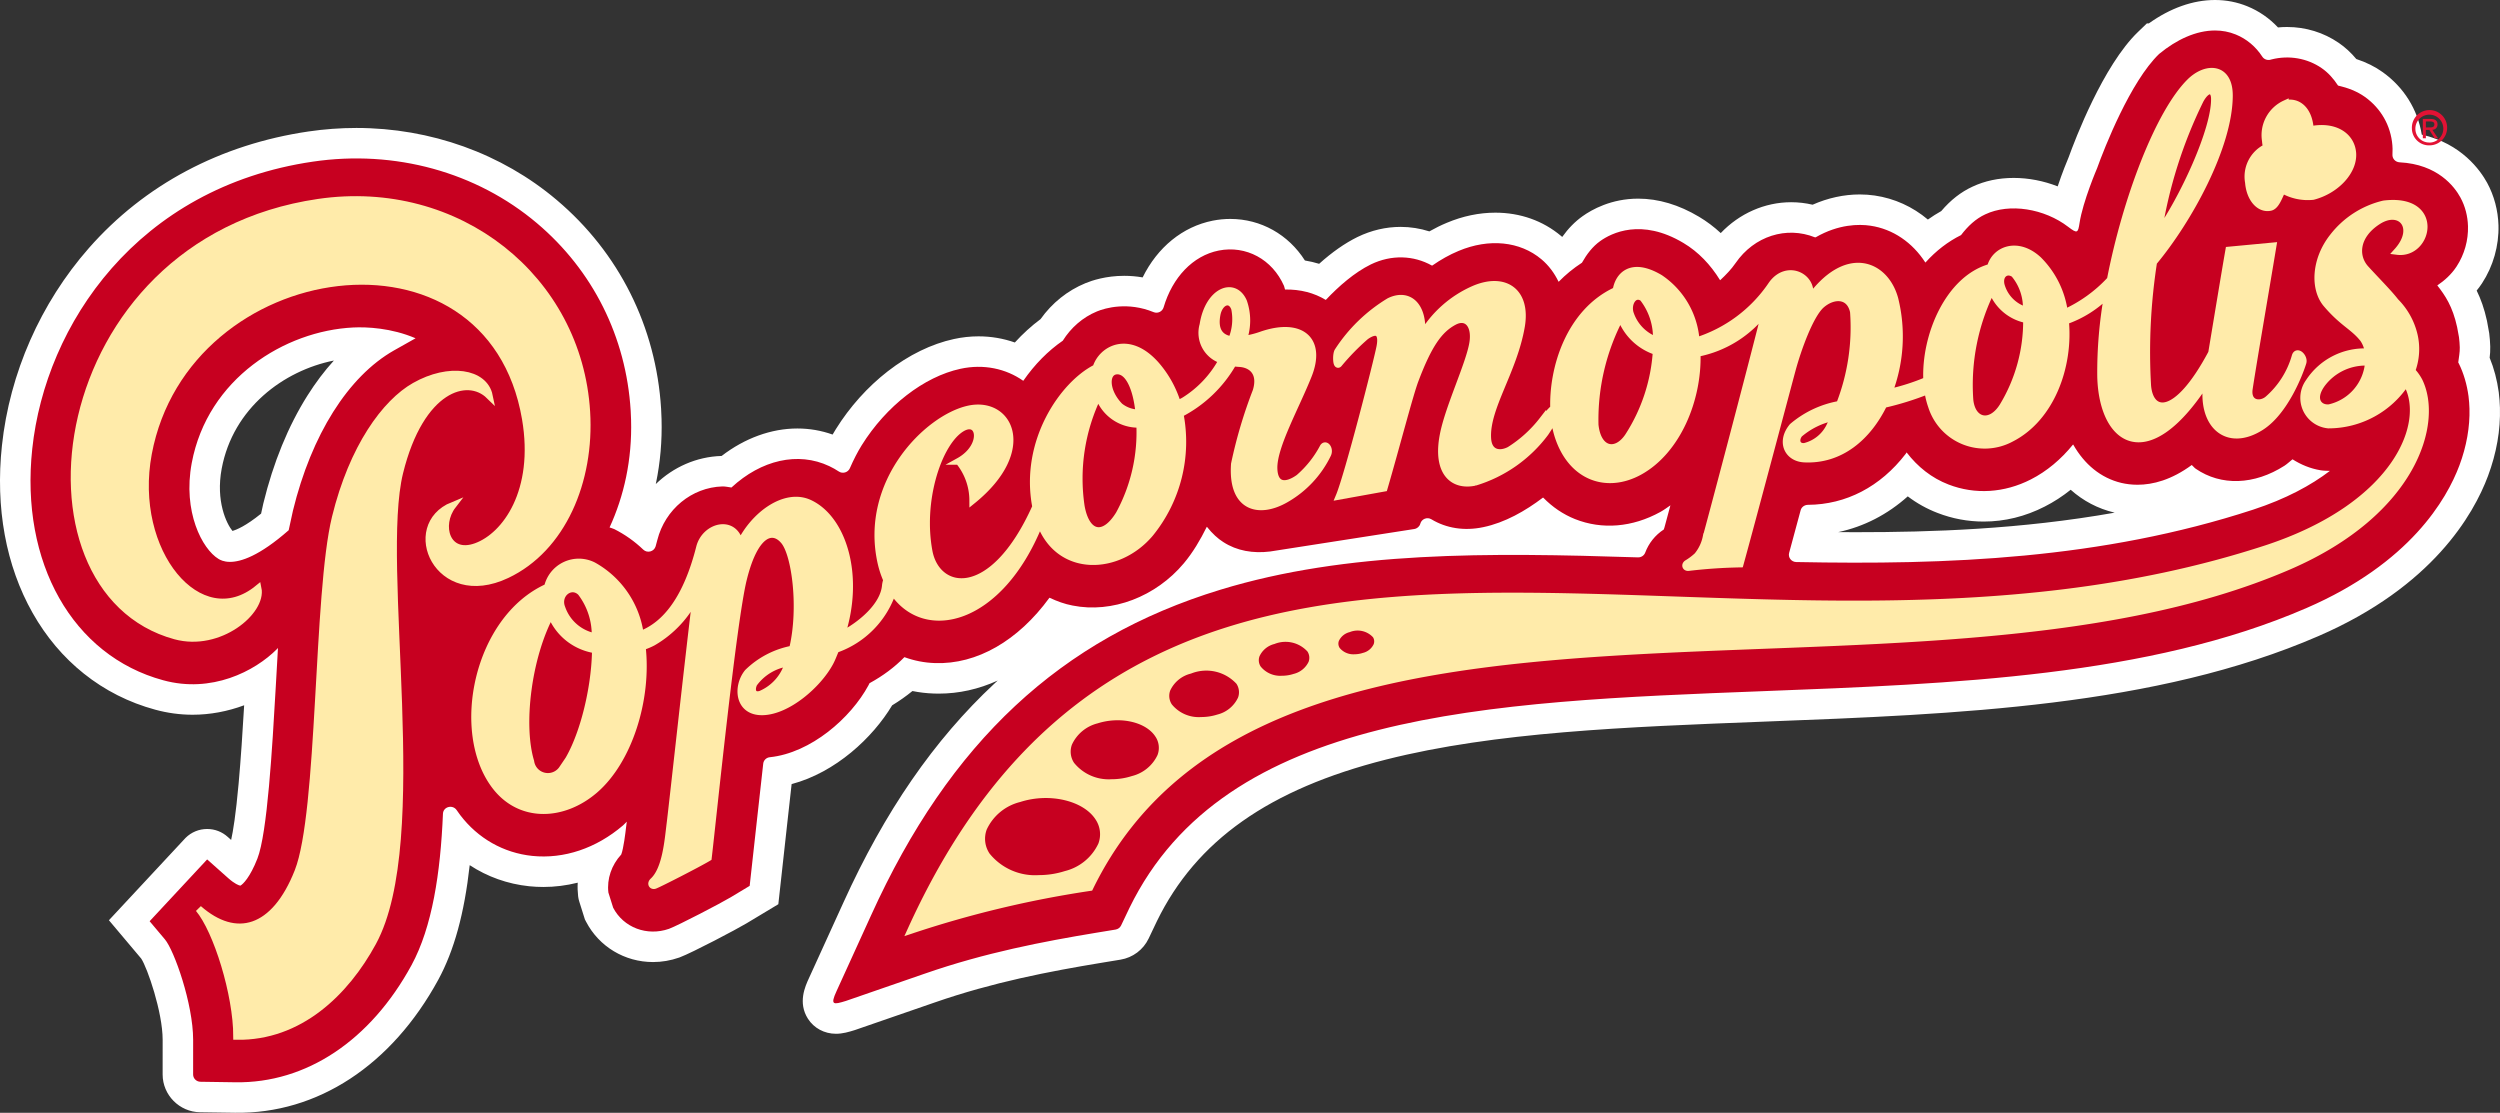
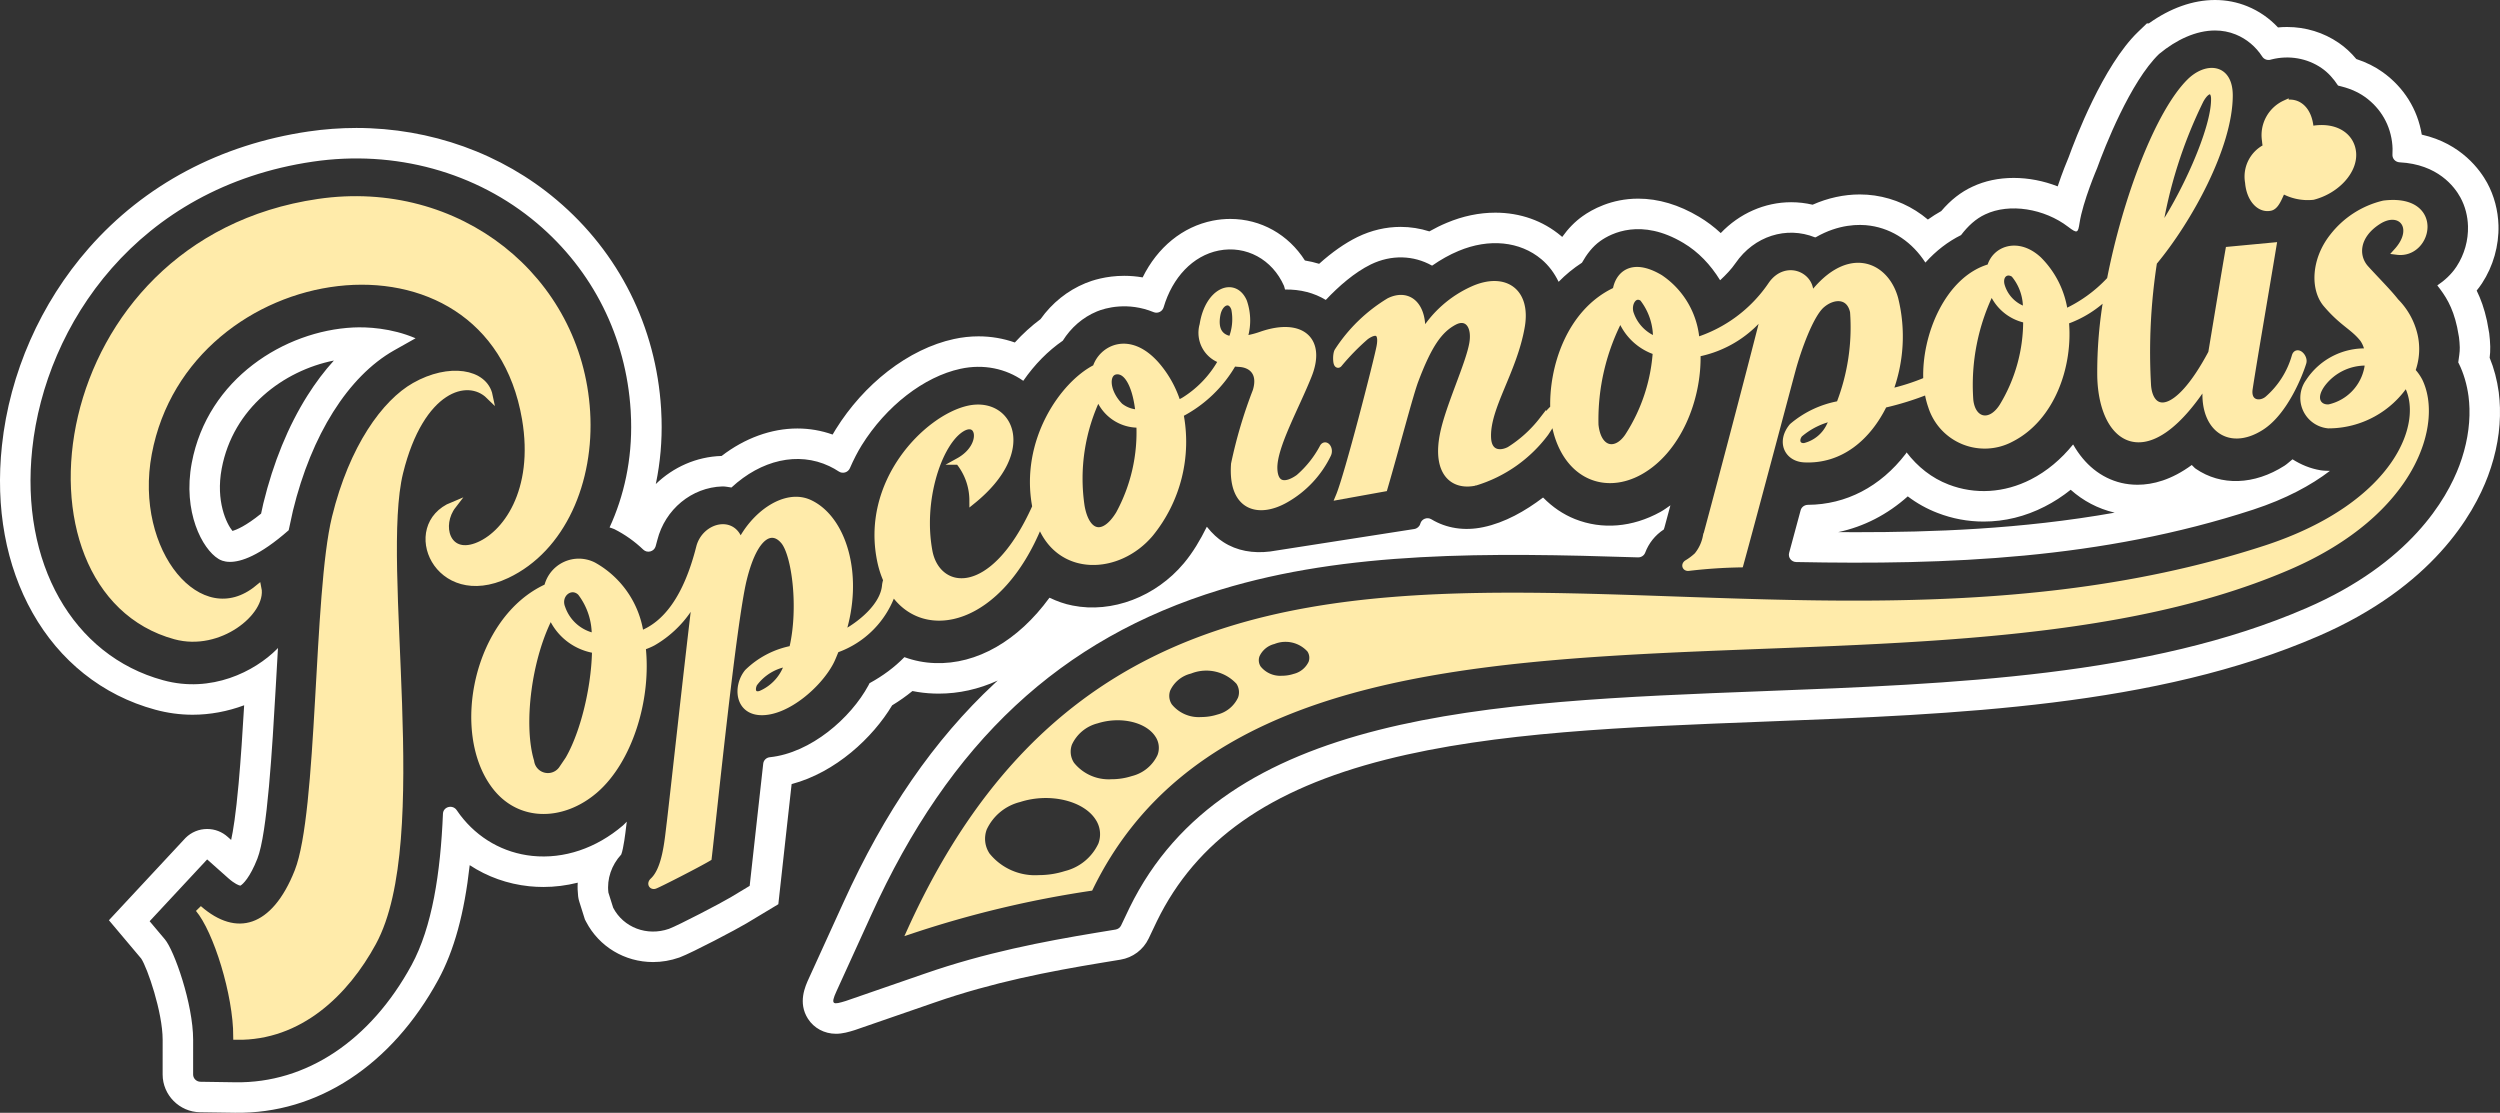
<svg xmlns="http://www.w3.org/2000/svg" width="164.001" height="73" viewBox="0 0 164.001 73">
  <rect x="0" y="0" width="164.001" height="73" fill="#333333" stroke="none" />
  <g id="Popcornopolis_Logo" data-name="Popcornopolis Logo" transform="translate(2.001 2)">
    <g id="Сгруппировать_3" data-name="Сгруппировать 3">
      <g id="Контур_1" data-name="Контур 1" transform="translate(-19.572 -27.761)" fill="#c70020">
-         <path d="M 33.18 97.761 C 33.121 97.761 33.062 97.76 33.003 97.759 L 30.708 97.725 C 29.899 97.714 29.24 97.051 29.24 96.249 L 29.241 93.968 C 29.239 91.754 28.02 88.498 27.625 88.03 L 26.622 86.839 L 26.051 86.161 L 26.654 85.513 L 30.42 81.466 L 30.433 81.452 L 30.446 81.439 C 30.637 81.248 30.892 81.143 31.162 81.143 C 31.415 81.143 31.655 81.236 31.841 81.406 L 33.134 82.555 C 33.247 82.359 33.38 82.09 33.523 81.726 C 34.119 80.215 34.447 74.517 34.664 70.746 L 34.669 70.658 L 34.672 70.596 C 34.673 70.588 34.673 70.58 34.674 70.572 L 34.674 70.572 C 34.677 70.517 34.68 70.462 34.683 70.407 C 33.327 71.202 31.759 71.648 30.21 71.648 C 29.471 71.648 28.731 71.548 28.012 71.35 C 26.421 70.919 24.967 70.183 23.692 69.165 C 22.451 68.174 21.405 66.935 20.583 65.483 C 18.931 62.561 18.277 58.969 18.693 55.095 C 19.603 46.552 25.913 37.141 37.957 35.375 C 38.947 35.229 39.954 35.155 40.949 35.155 C 45.586 35.155 50.022 36.748 53.441 39.639 C 57.321 42.915 59.63 47.533 59.942 52.64 C 59.954 52.842 59.963 53.05 59.97 53.277 C 60.007 54.623 59.891 55.96 59.624 57.251 C 59.439 58.149 59.18 59.027 58.852 59.871 C 59.194 60.074 59.523 60.301 59.836 60.55 C 60.571 58.315 62.613 56.741 64.931 56.672 L 64.935 56.672 L 64.939 56.671 C 64.955 56.671 64.971 56.671 64.987 56.671 C 65.077 56.671 65.163 56.677 65.243 56.685 C 66.652 55.512 68.282 54.87 69.878 54.87 C 70.756 54.87 71.603 55.06 72.396 55.434 C 72.479 55.473 72.561 55.514 72.644 55.557 C 72.84 55.149 73.043 54.776 73.25 54.444 C 74.992 51.646 77.717 49.551 80.361 48.978 C 80.825 48.877 81.296 48.825 81.761 48.825 C 82.702 48.825 83.61 49.033 84.432 49.43 C 85.069 48.642 85.78 47.963 86.557 47.404 C 87.212 46.434 88.107 45.696 89.157 45.263 C 89.525 45.111 90.297 44.855 91.321 44.855 C 91.931 44.855 92.532 44.947 93.115 45.128 C 93.885 43.04 95.43 41.594 97.325 41.217 C 97.641 41.154 97.96 41.123 98.275 41.123 C 100.084 41.123 101.694 42.131 102.556 43.778 C 103.191 43.833 103.789 43.979 104.345 44.214 C 105.27 43.315 106.18 42.641 107.059 42.209 L 107.062 42.207 L 107.066 42.205 C 107.834 41.834 108.638 41.645 109.456 41.645 C 110.136 41.645 110.812 41.781 111.441 42.041 C 111.915 41.746 112.393 41.497 112.868 41.299 C 113.795 40.91 114.738 40.712 115.667 40.712 C 117.06 40.712 118.328 41.159 119.334 42.005 C 119.586 42.218 119.818 42.455 120.027 42.715 C 120.213 42.568 120.404 42.426 120.601 42.292 C 121.002 41.63 121.451 41.127 121.97 40.758 C 122.474 40.397 123.545 39.792 125.036 39.792 C 126.181 39.792 127.352 40.145 128.518 40.842 C 129.262 41.285 129.931 41.865 130.515 42.572 C 130.544 42.534 130.572 42.495 130.599 42.456 C 131.644 40.935 133.315 40.027 135.07 40.027 C 135.581 40.027 136.085 40.102 136.574 40.251 C 137.534 39.77 138.562 39.517 139.571 39.517 C 139.856 39.517 140.137 39.537 140.407 39.577 C 141.779 39.778 143.015 40.444 143.978 41.486 C 144.472 41.058 145.003 40.692 145.566 40.393 C 146.123 39.705 146.72 39.221 147.385 38.915 C 148.053 38.599 148.844 38.433 149.672 38.433 C 150.885 38.433 152.126 38.778 153.18 39.396 C 153.517 38.088 154.116 36.653 154.214 36.422 C 154.578 35.41 156.368 30.646 158.521 28.575 L 158.811 28.296 L 158.866 28.296 C 160.18 27.29 161.56 26.761 162.877 26.761 C 163.484 26.761 164.071 26.875 164.62 27.1 C 165.402 27.418 166.082 27.944 166.604 28.63 C 166.934 28.565 167.27 28.532 167.605 28.532 C 168.625 28.532 169.602 28.832 170.431 29.4 C 170.849 29.687 171.218 30.048 171.554 30.497 C 172.233 30.69 172.805 30.957 173.296 31.308 C 174.594 32.24 175.38 33.625 175.508 35.207 L 175.509 35.214 L 175.51 35.221 L 175.511 35.248 C 175.516 35.31 175.52 35.378 175.523 35.451 C 178.221 35.768 179.442 37.483 179.853 38.237 C 180.235 38.939 180.449 39.747 180.472 40.574 C 180.503 41.705 180.178 42.849 179.558 43.795 L 179.551 43.804 L 179.545 43.814 L 179.543 43.817 C 179.337 44.126 179.098 44.41 178.82 44.675 C 179.176 45.247 179.512 45.975 179.736 47.007 L 179.74 47.022 L 179.743 47.038 C 179.867 47.711 179.868 47.718 179.872 47.752 C 179.905 47.997 179.925 48.256 179.932 48.522 C 179.941 48.831 179.902 49.117 179.865 49.37 C 180.175 50.053 180.388 50.808 180.498 51.62 L 180.498 51.625 L 180.499 51.631 C 180.537 51.934 180.56 52.238 180.568 52.534 C 180.605 53.858 180.355 55.278 179.847 56.64 C 178.955 59.022 176.396 63.479 169.279 66.564 C 158.778 71.124 145.818 71.62 133.285 72.1 C 124.132 72.453 115.487 72.786 108.247 74.62 C 100.272 76.639 95.29 80.176 92.567 85.748 L 92.018 86.902 C 91.809 87.34 91.396 87.649 90.914 87.728 L 89.661 87.934 C 86.199 88.507 82.457 89.224 78.558 90.58 L 73.387 92.368 L 73.37 92.374 L 73.353 92.379 C 72.964 92.499 72.688 92.577 72.41 92.577 C 71.991 92.577 71.628 92.387 71.416 92.055 C 71.035 91.46 71.339 90.799 71.54 90.362 L 73.803 85.395 C 76.46 79.534 79.629 74.934 83.491 71.333 C 85.482 69.476 87.645 67.896 90.014 66.574 C 89.754 66.599 89.492 66.612 89.231 66.612 C 88.729 66.612 88.23 66.564 87.748 66.468 C 87.416 66.405 87.082 66.313 86.741 66.189 C 85.785 67.366 84.715 68.309 83.551 69 C 82.138 69.838 80.658 70.263 79.151 70.263 C 79.055 70.263 78.957 70.261 78.861 70.258 C 78.286 70.239 77.718 70.153 77.164 70.002 C 76.628 70.484 76.024 70.921 75.361 71.305 C 74.693 72.499 73.679 73.653 72.494 74.567 C 71.241 75.534 69.899 76.153 68.587 76.373 L 68.487 77.276 C 68.356 78.453 68.231 79.571 68.204 79.821 L 68.204 79.821 L 68.198 79.876 L 67.744 83.984 L 67.69 84.476 L 67.266 84.731 L 66.017 85.482 C 65.372 85.87 62.541 87.351 61.813 87.627 L 61.801 87.631 L 61.789 87.635 C 61.341 87.792 60.878 87.872 60.411 87.872 C 58.925 87.872 57.583 87.066 56.908 85.769 L 56.868 85.693 L 56.842 85.61 C 56.51 84.567 56.51 84.567 56.496 84.478 L 56.492 84.455 L 56.489 84.431 C 56.393 83.624 56.55 82.808 56.927 82.081 C 55.742 82.647 54.476 82.947 53.216 82.947 C 52.939 82.947 52.66 82.932 52.386 82.904 C 50.525 82.71 48.84 81.876 47.555 80.528 C 47.289 84.518 46.611 87.408 45.446 89.552 C 42.605 94.769 38.134 97.761 33.18 97.761 Z M 96.985 61.958 C 96.67 62.481 96.347 62.939 95.998 63.354 C 95.742 63.66 95.468 63.947 95.178 64.214 C 95.879 63.957 96.596 63.716 97.329 63.492 C 97.992 63.29 98.666 63.101 99.354 62.927 C 98.592 62.82 97.894 62.562 97.271 62.157 C 97.175 62.096 97.08 62.03 96.985 61.958 Z M 136.08 61.643 C 137.258 61.663 138.353 61.673 139.409 61.673 C 146.446 61.673 155.707 61.286 164.982 58.272 C 164.732 58.303 164.483 58.319 164.236 58.319 C 163.189 58.319 162.182 58.037 161.304 57.502 C 160.158 58.205 158.98 58.561 157.794 58.561 C 157.356 58.561 156.921 58.511 156.5 58.412 C 155.313 58.129 154.281 57.48 153.462 56.511 C 152.786 57.164 152.046 57.696 151.252 58.102 C 150.116 58.682 148.921 58.976 147.699 58.976 C 146.787 58.976 145.891 58.809 145.037 58.479 C 144.163 58.144 143.372 57.638 142.675 56.971 C 141.004 58.744 138.874 59.757 136.558 59.868 C 136.452 60.261 136.343 60.666 136.236 61.062 C 136.183 61.259 136.131 61.454 136.08 61.643 Z M 41.166 48.234 C 41.038 48.234 40.911 48.237 40.79 48.242 C 36.707 48.441 32.078 51.279 31.131 56.319 C 30.606 59.117 31.731 61.15 32.421 61.57 C 32.446 61.585 32.505 61.621 32.661 61.621 C 32.979 61.621 33.884 61.459 35.603 60.005 L 35.702 59.549 L 35.811 59.047 L 35.814 59.034 L 35.817 59.021 C 37.007 54.146 39.329 50.293 42.249 48.301 C 41.811 48.247 41.436 48.234 41.166 48.234 Z M 116.83 61.163 C 119.508 61.163 122.192 61.234 124.71 61.314 C 124.753 61.223 124.8 61.135 124.85 61.048 C 124.289 61.179 123.722 61.245 123.15 61.245 C 122.246 61.245 121.361 61.075 120.52 60.741 C 119.877 60.484 119.276 60.129 118.725 59.682 C 117.696 60.381 116.681 60.879 115.693 61.168 C 116.067 61.165 116.446 61.163 116.83 61.163 Z M 111.419 60.933 C 111.291 61.087 111.133 61.214 110.954 61.306 C 111.381 61.284 111.814 61.264 112.255 61.247 C 111.967 61.165 111.688 61.06 111.419 60.933 Z" stroke="none" />
        <path d="M 162.877 27.761 C 161.642 27.761 160.357 28.353 159.215 29.296 L 159.214 29.296 C 157.331 31.106 155.624 35.452 155.145 36.787 C 155.145 36.787 154.206 38.976 153.99 40.391 C 153.89 41.052 153.843 41.1 153.243 40.64 C 151.677 39.442 149.392 39.071 147.808 39.821 C 147.176 40.11 146.658 40.604 146.218 41.181 L 146.217 41.183 C 145.358 41.609 144.575 42.211 143.888 42.976 C 143.882 42.982 143.874 42.981 143.869 42.974 C 143.03 41.676 141.761 40.785 140.262 40.566 C 139.517 40.457 138.187 40.462 136.693 41.321 C 136.671 41.333 136.645 41.336 136.622 41.326 C 134.77 40.588 132.65 41.237 131.423 43.022 C 131.145 43.427 130.79 43.793 130.423 44.136 C 130.417 44.142 130.408 44.141 130.403 44.133 C 129.782 43.126 128.99 42.287 128.005 41.7 C 125.236 40.046 123.268 41.06 122.55 41.572 C 122.048 41.929 121.664 42.434 121.348 42.995 C 120.783 43.362 120.277 43.778 119.827 44.239 C 119.822 44.244 119.813 44.243 119.81 44.236 C 119.536 43.671 119.167 43.172 118.691 42.771 C 117.283 41.587 115.251 41.383 113.252 42.223 C 112.653 42.472 112.083 42.796 111.536 43.176 C 111.524 43.184 111.51 43.184 111.498 43.178 C 110.302 42.511 108.853 42.452 107.501 43.106 C 106.423 43.636 105.396 44.535 104.547 45.433 L 104.54 45.435 C 103.787 44.977 102.882 44.736 101.869 44.754 C 101.839 44.676 101.835 44.59 101.802 44.515 C 101.035 42.773 99.315 41.844 97.521 42.197 C 95.816 42.537 94.48 43.968 93.904 45.924 C 93.823 46.197 93.519 46.349 93.25 46.238 C 91.55 45.542 90.077 45.965 89.538 46.188 C 88.6 46.574 87.826 47.256 87.29 48.111 C 86.32 48.78 85.442 49.67 84.704 50.735 C 84.701 50.74 84.694 50.741 84.689 50.737 C 83.566 49.949 82.105 49.621 80.573 49.955 C 78.186 50.473 75.703 52.396 74.098 54.974 C 73.829 55.406 73.566 55.919 73.322 56.479 C 73.202 56.753 72.856 56.86 72.602 56.694 C 72.399 56.562 72.19 56.441 71.971 56.339 C 69.915 55.369 67.506 55.939 65.561 57.736 C 65.557 57.74 65.551 57.742 65.546 57.741 C 65.351 57.716 65.16 57.667 64.961 57.671 C 62.949 57.731 61.198 59.177 60.692 61.187 C 60.655 61.333 60.618 61.471 60.58 61.603 C 60.479 61.947 60.034 62.07 59.772 61.819 C 59.208 61.279 58.57 60.824 57.862 60.468 C 57.764 60.42 57.658 60.404 57.559 60.361 C 58.037 59.324 58.404 58.214 58.645 57.049 C 58.892 55.853 59.006 54.6 58.97 53.306 C 58.964 53.105 58.956 52.904 58.944 52.702 C 58.648 47.869 56.464 43.501 52.796 40.403 C 48.825 37.045 43.47 35.574 38.102 36.364 C 26.589 38.052 20.557 47.042 19.687 55.202 C 18.885 62.671 22.337 68.775 28.277 70.386 C 31.431 71.253 34.278 69.817 35.756 68.325 C 35.775 68.305 35.787 68.285 35.806 68.264 C 35.761 69.041 35.716 69.827 35.672 70.627 C 35.672 70.627 35.672 70.627 35.672 70.627 C 35.672 70.627 35.662 70.803 35.662 70.803 C 35.429 74.867 35.109 80.433 34.454 82.092 C 33.969 83.326 33.505 83.772 33.342 83.858 C 33.34 83.86 33.338 83.86 33.335 83.86 C 33.243 83.846 32.968 83.744 32.55 83.374 L 31.17 82.147 C 31.165 82.142 31.157 82.143 31.152 82.148 L 27.387 86.194 L 28.39 87.385 C 28.998 88.107 30.239 91.61 30.241 93.968 L 30.24 96.249 C 30.24 96.509 30.455 96.721 30.722 96.725 L 33.017 96.759 C 37.66 96.827 41.87 94.028 44.567 89.075 C 45.926 86.573 46.466 83.029 46.629 79.143 C 46.648 78.676 47.267 78.518 47.531 78.908 C 47.604 79.017 47.679 79.122 47.757 79.225 C 48.924 80.761 50.603 81.713 52.488 81.909 C 54.567 82.123 56.681 81.413 58.441 79.908 C 58.528 79.834 58.603 79.741 58.688 79.663 C 58.686 79.681 58.645 80.004 58.645 80.004 C 58.601 80.385 58.476 81.432 58.325 81.816 C 57.687 82.509 57.375 83.419 57.482 84.313 C 57.485 84.332 57.795 85.308 57.795 85.308 C 58.472 86.609 60.015 87.197 61.459 86.692 C 62.098 86.45 64.874 85.003 65.502 84.625 L 66.75 83.874 L 67.204 79.766 C 67.204 79.763 67.439 77.647 67.639 75.855 C 67.663 75.635 67.841 75.459 68.067 75.436 C 70.768 75.155 73.384 72.86 74.54 70.722 C 74.545 70.713 74.574 70.655 74.611 70.58 C 75.491 70.1 76.253 69.532 76.893 68.877 C 76.897 68.872 76.903 68.871 76.91 68.873 C 77.539 69.103 78.206 69.236 78.897 69.259 C 81.662 69.361 84.366 67.781 86.409 64.981 C 86.415 64.974 86.423 64.972 86.43 64.976 C 86.907 65.202 87.407 65.386 87.939 65.486 C 90.517 66.001 93.388 64.913 95.232 62.712 C 95.832 61.996 96.312 61.178 96.734 60.326 C 96.737 60.32 96.746 60.319 96.75 60.325 C 97.095 60.762 97.469 61.099 97.813 61.316 C 98.71 61.901 99.776 62.077 100.89 61.94 L 110.347 60.465 C 110.537 60.435 110.691 60.301 110.742 60.121 L 110.746 60.108 C 110.831 59.803 111.194 59.659 111.47 59.826 C 112.441 60.413 113.628 60.609 114.877 60.342 C 116.29 60.049 117.643 59.275 118.788 58.405 C 118.794 58.401 118.803 58.402 118.808 58.407 C 119.407 59.018 120.102 59.497 120.889 59.812 C 122.67 60.52 124.656 60.356 126.486 59.348 C 126.716 59.222 126.931 59.062 127.151 58.911 C 126.937 59.715 126.792 60.256 126.762 60.356 C 126.756 60.372 126.734 60.442 126.716 60.496 C 126.142 60.87 125.725 61.407 125.498 62.012 C 125.425 62.205 125.234 62.332 125.023 62.325 C 115.217 62.009 105.934 61.907 97.622 64.449 C 87.148 67.648 79.869 74.436 74.713 85.81 L 72.448 90.781 C 72.016 91.718 72.248 91.672 73.06 91.423 L 78.229 89.635 C 82.196 88.255 85.99 87.528 89.498 86.947 L 90.752 86.741 C 90.911 86.715 91.047 86.614 91.115 86.472 L 91.667 85.313 C 97.942 72.462 115.091 71.8 133.246 71.101 C 145.712 70.624 158.554 70.131 168.881 65.647 C 175.662 62.707 178.074 58.522 178.91 56.29 C 179.378 55.037 179.602 53.763 179.569 52.562 C 179.561 52.289 179.54 52.019 179.507 51.755 C 179.401 50.972 179.189 50.252 178.871 49.607 C 178.87 49.604 178.851 49.572 178.833 49.539 C 178.871 49.209 178.942 48.879 178.933 48.55 C 178.926 48.327 178.91 48.102 178.881 47.88 C 178.879 47.866 178.759 47.219 178.759 47.219 C 178.462 45.852 177.964 45.129 177.459 44.485 C 177.94 44.161 178.378 43.764 178.714 43.257 L 178.721 43.247 C 179.244 42.449 179.497 41.515 179.472 40.602 C 179.454 39.942 179.29 39.294 178.975 38.716 C 178.589 38.007 177.484 36.537 174.985 36.409 C 174.709 36.394 174.5 36.167 174.517 35.898 C 174.525 35.77 174.528 35.642 174.524 35.514 C 174.523 35.44 174.517 35.364 174.512 35.288 C 174.407 34.002 173.768 32.878 172.714 32.121 C 172.194 31.749 171.589 31.522 170.949 31.374 L 170.947 31.373 C 170.655 30.926 170.305 30.527 169.865 30.225 C 168.922 29.578 167.73 29.372 166.592 29.657 C 166.573 29.662 166.552 29.668 166.533 29.674 C 166.322 29.736 166.095 29.658 165.977 29.476 C 165.551 28.822 164.957 28.317 164.241 28.025 C 163.8 27.844 163.342 27.761 162.877 27.761 M 32.661 62.621 C 32.244 62.621 32.006 62.488 31.902 62.424 C 30.838 61.778 29.549 59.333 30.149 56.134 C 31.19 50.586 36.267 47.461 40.743 47.244 C 41.632 47.201 43.24 47.271 44.833 47.952 L 43.405 48.756 C 40.412 50.459 38.002 54.286 36.789 59.258 L 36.509 60.544 C 34.57 62.247 33.362 62.621 32.661 62.621 M 157.794 57.561 C 158.8 57.561 160.02 57.244 161.352 56.265 C 161.443 56.34 161.512 56.444 161.611 56.51 C 163.274 57.654 165.452 57.581 167.433 56.313 C 167.612 56.197 167.778 56.036 167.952 55.898 C 167.956 55.894 167.963 55.893 167.969 55.896 C 168.51 56.239 169.121 56.499 169.806 56.612 C 169.999 56.644 170.208 56.643 170.414 56.651 C 169.185 57.591 167.531 58.491 165.377 59.195 C 155.423 62.446 145.324 62.827 135.403 62.631 C 135.086 62.624 134.858 62.332 134.938 62.033 C 135.164 61.197 135.445 60.154 135.694 59.233 C 135.751 59.02 135.95 58.879 136.177 58.878 C 138.67 58.864 140.929 57.69 142.583 55.537 C 142.585 55.536 142.625 55.471 142.645 55.44 C 143.369 56.382 144.289 57.121 145.398 57.546 C 147.135 58.217 149.055 58.101 150.797 57.211 C 151.851 56.674 152.779 55.887 153.557 54.929 C 153.563 54.922 153.573 54.923 153.577 54.93 C 154.31 56.22 155.385 57.118 156.728 57.439 C 157.047 57.514 157.405 57.561 157.794 57.561 M 162.877 25.761 C 163.615 25.761 164.329 25.9 164.999 26.174 C 165.761 26.485 166.443 26.957 167.008 27.561 C 167.207 27.541 167.406 27.532 167.605 27.532 C 168.827 27.532 170 27.892 170.996 28.575 C 171.42 28.866 171.799 29.215 172.146 29.633 C 172.801 29.848 173.372 30.133 173.878 30.495 C 175.272 31.496 176.168 32.936 176.44 34.593 C 179.047 35.178 180.286 36.942 180.731 37.758 C 181.188 38.598 181.444 39.562 181.472 40.547 C 181.508 41.88 181.125 43.228 180.394 44.343 L 180.37 44.379 C 180.269 44.53 180.16 44.678 180.042 44.822 C 180.308 45.364 180.542 46.004 180.714 46.794 L 180.726 46.856 C 180.852 47.537 180.855 47.556 180.864 47.62 L 180.864 47.62 C 180.9 47.9 180.923 48.194 180.932 48.494 C 180.94 48.763 180.92 49.01 180.893 49.229 C 181.18 49.926 181.38 50.683 181.489 51.486 L 181.491 51.507 C 181.533 51.842 181.559 52.178 181.568 52.507 C 181.609 53.979 181.345 55.487 180.783 56.99 C 179.836 59.521 177.133 64.249 169.677 67.482 C 159.004 72.116 145.948 72.616 133.323 73.099 C 124.225 73.45 115.631 73.781 108.493 75.589 C 100.827 77.531 96.052 80.897 93.468 86.183 L 92.921 87.332 C 92.57 88.066 91.881 88.583 91.075 88.715 L 89.823 88.921 C 86.406 89.486 82.714 90.193 78.886 91.524 L 73.646 93.335 C 73.259 93.454 72.858 93.577 72.41 93.577 C 71.654 93.577 70.968 93.209 70.574 92.594 C 69.898 91.539 70.393 90.463 70.631 89.945 L 72.893 84.981 C 75.604 78.999 78.848 74.294 82.809 70.601 C 82.88 70.535 82.951 70.47 83.022 70.404 C 81.769 70.975 80.471 71.263 79.151 71.263 C 79.045 71.263 78.937 71.261 78.83 71.257 C 78.358 71.242 77.889 71.187 77.427 71.093 C 77.014 71.43 76.569 71.744 76.095 72.032 C 74.825 74.154 72.385 76.433 69.502 77.198 L 69.477 77.421 C 69.355 78.512 69.24 79.551 69.204 79.876 L 69.204 79.876 L 68.63 85.078 L 66.532 86.339 C 65.911 86.713 63.016 88.241 62.167 88.562 L 62.12 88.579 C 61.565 88.773 60.99 88.872 60.411 88.872 C 58.551 88.872 56.869 87.86 56.021 86.231 L 55.941 86.078 L 55.889 85.913 C 55.536 84.802 55.536 84.802 55.51 84.644 L 55.496 84.55 C 55.461 84.254 55.453 83.959 55.47 83.665 C 54.728 83.851 53.971 83.947 53.216 83.947 C 52.905 83.947 52.592 83.931 52.284 83.899 C 50.867 83.751 49.541 83.276 48.384 82.516 C 48.031 85.692 47.36 88.123 46.324 90.03 C 43.266 95.646 38.396 98.838 32.988 98.759 L 30.693 98.725 C 29.341 98.706 28.24 97.595 28.24 96.249 L 28.241 93.968 C 28.239 92.157 27.241 89.258 26.836 88.646 L 24.716 86.129 L 29.743 80.728 C 30.123 80.351 30.627 80.143 31.162 80.143 C 31.666 80.143 32.141 80.328 32.512 80.664 L 32.734 80.861 C 32.86 80.3 33.038 79.222 33.224 77.169 C 33.372 75.532 33.488 73.73 33.588 72.027 C 32.502 72.431 31.351 72.648 30.21 72.648 C 29.384 72.648 28.557 72.536 27.753 72.316 C 26.026 71.848 24.45 71.051 23.068 69.947 C 21.726 68.876 20.598 67.539 19.713 65.975 C 17.957 62.871 17.26 59.071 17.698 54.988 C 18.204 50.246 20.229 45.646 23.401 42.036 C 27.054 37.878 32.038 35.232 37.812 34.385 C 38.85 34.233 39.906 34.155 40.949 34.155 C 45.822 34.155 50.488 35.832 54.087 38.876 C 58.177 42.329 60.611 47.196 60.94 52.579 C 60.953 52.793 60.963 53.011 60.969 53.249 C 61.009 54.672 60.886 56.087 60.604 57.454 C 60.599 57.474 60.595 57.495 60.591 57.515 C 61.735 56.407 63.259 55.721 64.901 55.672 L 64.909 55.672 C 66.428 54.505 68.163 53.87 69.878 53.87 C 70.675 53.87 71.45 54.004 72.191 54.268 C 72.261 54.146 72.331 54.028 72.402 53.915 C 73.312 52.453 74.493 51.137 75.817 50.111 C 77.19 49.047 78.688 48.317 80.15 48.001 C 80.682 47.885 81.225 47.825 81.761 47.825 C 82.586 47.825 83.389 47.963 84.145 48.229 C 84.667 47.656 85.23 47.143 85.831 46.696 C 86.586 45.635 87.597 44.824 88.776 44.338 C 89.212 44.158 90.125 43.855 91.321 43.855 C 91.728 43.855 92.131 43.89 92.529 43.959 C 93.502 41.985 95.15 40.63 97.13 40.236 C 97.512 40.161 97.896 40.123 98.275 40.123 C 100.287 40.123 102.091 41.147 103.174 42.849 C 103.492 42.901 103.804 42.974 104.107 43.067 C 104.953 42.305 105.794 41.717 106.617 41.311 L 106.631 41.305 C 107.536 40.867 108.486 40.645 109.456 40.645 C 110.094 40.645 110.73 40.746 111.337 40.94 C 111.718 40.724 112.1 40.536 112.482 40.377 C 113.534 39.935 114.606 39.712 115.667 39.712 C 117.299 39.712 118.789 40.24 119.978 41.24 C 120.003 41.261 120.028 41.283 120.053 41.304 C 120.45 40.747 120.891 40.298 121.39 39.943 C 121.991 39.514 123.266 38.792 125.036 38.792 C 126.364 38.792 127.708 39.193 129.031 39.983 C 129.537 40.285 130.012 40.642 130.453 41.051 C 131.672 39.769 133.335 39.027 135.07 39.027 C 135.547 39.027 136.018 39.082 136.479 39.19 C 137.476 38.748 138.531 38.517 139.571 38.517 C 139.905 38.517 140.234 38.541 140.551 38.587 C 141.851 38.777 143.042 39.322 144.041 40.164 C 144.325 39.962 144.617 39.776 144.918 39.607 C 145.537 38.881 146.21 38.355 146.963 38.008 C 147.774 37.626 148.685 37.433 149.672 37.433 C 150.646 37.433 151.635 37.627 152.556 37.987 C 152.857 37.08 153.179 36.302 153.283 36.057 C 153.682 34.95 155.534 30.06 157.827 27.854 L 158.408 27.296 L 158.536 27.296 C 159.945 26.289 161.434 25.761 162.877 25.761 Z M 34.699 59.455 L 34.846 58.784 C 35.501 56.1 36.474 53.721 37.737 51.715 C 38.276 50.86 38.856 50.091 39.474 49.412 C 36.178 50.072 32.861 52.525 32.114 56.503 C 31.714 58.637 32.43 60.116 32.82 60.59 C 33.084 60.517 33.686 60.273 34.699 59.455 Z M 156.296 59.392 C 156.288 59.39 156.279 59.388 156.271 59.386 L 156.263 59.384 C 155.192 59.128 154.23 58.621 153.409 57.889 C 152.872 58.319 152.304 58.688 151.706 58.992 C 150.429 59.645 149.08 59.976 147.699 59.976 C 146.663 59.976 145.646 59.786 144.677 59.411 C 143.975 59.142 143.321 58.778 142.721 58.323 C 141.388 59.516 139.834 60.314 138.155 60.669 C 138.581 60.672 138.998 60.673 139.409 60.673 C 144.231 60.673 150.104 60.49 156.296 59.392 Z" stroke="none" fill="#fff" />
      </g>
      <g id="Сгруппировать_1" data-name="Сгруппировать 1" transform="translate(2.864 2.674)">
        <path id="Контур_2" data-name="Контур 2" d="M102.487,70.065l.063-.153c1.216,3.357,5.131,3.225,7.237.717a9.538,9.538,0,0,0,1.954-7.838,8.426,8.426,0,0,0,3.491-3.349c.143.022.277.034.4.041.778.042,1.478.576,1.1,1.811a30.763,30.763,0,0,0-1.42,4.782c-.206,2.892,1.61,3.328,3.375,2.306a6.785,6.785,0,0,0,2.745-2.945c.166-.355-.164-.769-.324-.426a6.909,6.909,0,0,1-1.573,1.967c-.851.606-1.607.567-1.635-.619-.032-1.44,1.443-4.033,2.271-6.124.914-2.316-.506-3.516-3.089-2.625a5.989,5.989,0,0,1-1.174.29,3.76,3.76,0,0,0,0-2.475c-.611-1.385-2.312-.719-2.658,1.518a1.878,1.878,0,0,0,1.253,2.323,7.082,7.082,0,0,1-2.446,2.623c-.161.1-.316.169-.474.25a6.982,6.982,0,0,0-1.372-2.518c-1.8-2.087-3.6-1.1-3.98.143-2.126,1.054-4.782,4.816-3.957,9.116-2.841,6.347-6.491,5.649-7,2.927-.606-3.263.542-6.819,1.933-7.919s1.886.979.02,2.012a4.056,4.056,0,0,1,.92,2.56c4.036-3.278,2.43-6.58-.273-5.988s-6.937,4.815-5.745,10.1A6.182,6.182,0,0,0,92.5,73.69a1.508,1.508,0,0,0-.083.351c-.109,1.34-1.6,2.584-2.876,3.244,1.26-3.852.107-7.6-2.1-8.636-1.578-.745-3.641.735-4.568,2.667-.338-1.685-2.294-1.19-2.65.235-.829,3.265-2.168,5.068-3.888,5.711a6.107,6.107,0,0,0-3.074-4.519,2.107,2.107,0,0,0-3.022,1.439l-.01-.024c-4.6,2.078-6.124,9.482-3.421,13.038,1.634,2.15,4.444,2.057,6.522.281,2.249-1.924,3.519-5.959,3.13-9.409a4.2,4.2,0,0,0,.7-.291A7.04,7.04,0,0,0,80,74.7c-.431,3.4-1.573,13.864-1.71,14.947-.142,1.131-.28,3.022-1.116,3.791-.182.169-.061.344.114.281.3-.111,2.855-1.418,3.506-1.81.326-2.782,1.615-15.488,2.3-18.267.748-3.045,1.912-3.43,2.672-2.506.74.9,1.192,4.435.552,7.083a5.7,5.7,0,0,0-2.94,1.528c-.747.923-.631,2.62.986,2.582s3.6-1.736,4.4-3.2c.161-.293.263-.59.393-.887A6.013,6.013,0,0,0,92.9,74.434C94.98,77.6,99.9,76.432,102.487,70.065Zm11.677-13.783c.161-.875.9-1.148,1.159-.4a3.509,3.509,0,0,1-.2,2.042C114.339,57.815,113.983,57.273,114.164,56.282Zm-6.578,3.688c.776-.047,1.3,1.139,1.46,2.76a2.034,2.034,0,0,1-1.257-.442C106.811,61.289,106.822,60.022,107.587,59.97Zm-1.2,1.613a2.755,2.755,0,0,0,2.713,1.884,11.2,11.2,0,0,1-1.354,5.9c-1.01,1.648-2.155,1.362-2.489-.514A12.4,12.4,0,0,1,106.382,61.584ZM72.435,74.506a4.579,4.579,0,0,1,.938,2.9,2.861,2.861,0,0,1-2.178-1.87C70.819,74.615,71.8,73.865,72.435,74.506Zm-1.221,11.57a1.136,1.136,0,0,1-2.068-.487c-.717-2.37-.2-6.818,1.322-9.657a3.709,3.709,0,0,0,1.825,1.991,3.786,3.786,0,0,0,1.1.344C73.355,81.112,72.4,84.589,71.214,86.077Zm13.018-4.9c-.485.161-.663-.234-.447-.693a3.374,3.374,0,0,1,2.254-1.354A3.167,3.167,0,0,1,84.232,81.177Z" transform="translate(-39.195 -40.312)" fill="#ffebaa" stroke="#ffebaa" stroke-width="0.451" />
        <path id="Контур_3" data-name="Контур 3" d="M154.679,51.163a15.37,15.37,0,0,1,1.748-1.785c.707-.5,1.119-.3.935.668s-2.1,8.446-2.673,9.814l2.947-.532c.8-2.744,1.688-6.179,2.034-7.083.871-2.3,1.56-3.31,2.556-3.836.843-.445,1.417.233,1.224,1.406-.224,1.379-1.592,4.22-1.937,6.024-.474,2.437.618,3.409,2.069,3.108a9.01,9.01,0,0,0,4.634-3.25c.241-.363.447-.7.587-.936a6.041,6.041,0,0,0,.222,1.089c.858,2.762,3.194,3.583,5.356,2.4,2.486-1.366,3.877-4.738,3.785-7.76a7.3,7.3,0,0,0,4.491-2.822c-1.024,4.1-3.742,14.352-3.89,14.847a2.822,2.822,0,0,1-.587,1.248,3.878,3.878,0,0,1-.666.5c-.166.11-.1.3.1.27a33.637,33.637,0,0,1,3.376-.229c.757-2.745,3.056-11.4,3.413-12.726s1.167-3.611,1.922-4.272,1.851-.713,2.1.452a13.921,13.921,0,0,1-.912,6.077,6.493,6.493,0,0,0-3.091,1.452c-.822.987-.329,2.074.78,2.129,2.376.113,4.169-1.442,5.21-3.574a19.455,19.455,0,0,0,2.888-.9,5.281,5.281,0,0,0,.249,1.025,3.657,3.657,0,0,0,5.23,2.1c2.616-1.338,3.835-4.731,3.551-7.7a7.146,7.146,0,0,0,2.771-1.751,28.7,28.7,0,0,0-.458,5.413c.116,4.3,3.092,6.356,6.98.225v.009c-.49,2.888,1.29,4.488,3.542,3.05,1.566-1,2.535-3.528,2.747-4.227.1-.34-.386-.831-.509-.412a5.851,5.851,0,0,1-1.815,2.846c-.529.411-1.348.253-1.2-.715.3-1.965,1.029-6.169,1.557-9.361l-2.895.273c-.245,1.4-.7,4.165-1.129,6.745-2.35,4.417-4.048,4.009-4.2,2.146a38.49,38.49,0,0,1,.392-8.1c2.309-2.769,4.949-7.582,4.968-10.913.014-1.924-1.519-1.984-2.6-.9-2.031,2.035-4.168,7.62-5.206,12.961a9.307,9.307,0,0,1-3.008,2.169,5.959,5.959,0,0,0-1.707-3.472c-1.37-1.269-2.862-.661-3.15.488-2.743.756-4.315,4.5-4.178,7.421a14.345,14.345,0,0,1-2.477.79,10.243,10.243,0,0,0,.382-6.137c-.627-2.307-3.2-3.394-5.66.092.554-1.46-1.39-2.529-2.434-1.007a9.345,9.345,0,0,1-4.94,3.674,5.4,5.4,0,0,0-2.368-4.123c-1.9-1.132-2.742-.143-2.881.808-3.051,1.4-4.213,5.117-4.091,7.852l-.069-.068s-.423.424-.664.722a8.349,8.349,0,0,1-2.159,1.962c-.609.324-1.385.262-1.443-.764-.118-2,1.7-4.378,2.213-7.351.383-2.266-1.068-3.287-3.064-2.458a7.358,7.358,0,0,0-3.483,3.1c.19-2.03-.867-2.895-2.121-2.279a10.471,10.471,0,0,0-3.375,3.273C154.463,50.561,154.494,51.422,154.679,51.163Zm32.232,4.01a2.493,2.493,0,0,1-1.7,1.425c-.505.043-.639-.431-.335-.816a5,5,0,0,1,2.286-1.106C187.077,54.847,187,55.026,186.911,55.173Zm24.27-21.313c.47-.839.9-.694.925-.13.073,2.041-2.1,6.673-3.691,8.9A30.291,30.291,0,0,1,211.181,33.86ZM198.969,45.289a3.429,3.429,0,0,1,.793,2.384,2.382,2.382,0,0,1-1.65-1.665C197.949,45.306,198.49,44.948,198.969,45.289Zm-1.47,1.027a3.031,3.031,0,0,0,2.283,1.96,10.786,10.786,0,0,1-1.572,5.7c-.81,1.279-2.008.982-2.15-.434A13.95,13.95,0,0,1,197.5,46.316Zm-22.9.533a4.2,4.2,0,0,1,.895,2.78,2.807,2.807,0,0,1-1.726-1.807C173.6,47.172,174.042,46.482,174.595,46.85Zm-1.452,1.257a3.689,3.689,0,0,0,2.338,2.263c0,.006,0,.016,0,.021a11.623,11.623,0,0,1-1.849,5.559c-.79,1.161-1.988.939-2.164-.771A14.392,14.392,0,0,1,173.143,48.107Z" transform="translate(-71.701 -31.982)" fill="#ffebaa" stroke="#ffebaa" stroke-width="0.451" />
-         <path id="Контур_4" data-name="Контур 4" d="M209.47,57.315a3.079,3.079,0,0,0-.479-.665,4.05,4.05,0,0,0,.16-2.321,4.6,4.6,0,0,0-1.229-2.22c-.438-.568-1.206-1.334-1.954-2.152s-.664-2.189.815-3.131,2.65.438,1.248,1.989c2.093.27,2.908-3.577-.879-3.108a5.965,5.965,0,0,0-3.327,2.142c-1.225,1.544-1.255,3.456-.436,4.417,1.085,1.276,1.764,1.469,2.412,2.287a1.932,1.932,0,0,1,.329.858,4.363,4.363,0,0,0-3.883,1.964,1.781,1.781,0,0,0,1.276,2.826,6.079,6.079,0,0,0,5.1-2.777c1.537,2.527-.517,8.057-9.2,10.9-35.282,11.517-72.309-11.536-88.9,25.034a69.4,69.4,0,0,1,11.749-2.814c11.641-23.847,53.733-10.263,78.7-21.093C209.105,65.916,210.821,60.066,209.47,57.315Zm-5.9,1.761c-.677.067-1.227-.571-.438-1.613a3.572,3.572,0,0,1,3.018-1.376A3.3,3.3,0,0,1,203.57,59.076ZM123.04,87.745a3.521,3.521,0,0,1-2.338,1.937,5.835,5.835,0,0,1-1.772.276,4.058,4.058,0,0,1-3.421-1.507,1.967,1.967,0,0,1-.21-1.8,3.515,3.515,0,0,1,2.339-1.931c2-.645,4.328-.094,5.19,1.23A1.965,1.965,0,0,1,123.04,87.745Zm3.882-5.81a2.754,2.754,0,0,1-1.834,1.517,4.538,4.538,0,0,1-1.383.216,3.145,3.145,0,0,1-2.653-1.168,1.554,1.554,0,0,1-.164-1.417,2.764,2.764,0,0,1,1.83-1.523c1.587-.5,3.359-.084,4.037.955A1.548,1.548,0,0,1,126.921,81.934Zm5.277-3.76a2.26,2.26,0,0,1-1.5,1.241,3.724,3.724,0,0,1-1.12.173,2.5,2.5,0,0,1-2.113-.923,1.239,1.239,0,0,1-.13-1.133,2.249,2.249,0,0,1,1.5-1.236,2.918,2.918,0,0,1,3.23.745A1.239,1.239,0,0,1,132.2,78.175Zm4.63-2.349a1.69,1.69,0,0,1-1.128.924,2.675,2.675,0,0,1-.826.13,1.87,1.87,0,0,1-1.582-.7.975.975,0,0,1-.1-.891,1.685,1.685,0,0,1,1.117-.933,2.171,2.171,0,0,1,2.415.571l0,0A.98.98,0,0,1,136.829,75.826Zm4.272-1.161a1.273,1.273,0,0,1-.851.706,2.016,2.016,0,0,1-.61.1,1.383,1.383,0,0,1-1.164-.509.742.742,0,0,1-.077-.68,1.281,1.281,0,0,1,.852-.706,1.6,1.6,0,0,1,1.775.416A.739.739,0,0,1,141.1,74.665Z" transform="translate(-55.641 -36.999)" fill="#ffebaa" stroke="#ffebaa" stroke-width="0.451" />
+         <path id="Контур_4" data-name="Контур 4" d="M209.47,57.315a3.079,3.079,0,0,0-.479-.665,4.05,4.05,0,0,0,.16-2.321,4.6,4.6,0,0,0-1.229-2.22c-.438-.568-1.206-1.334-1.954-2.152s-.664-2.189.815-3.131,2.65.438,1.248,1.989c2.093.27,2.908-3.577-.879-3.108a5.965,5.965,0,0,0-3.327,2.142c-1.225,1.544-1.255,3.456-.436,4.417,1.085,1.276,1.764,1.469,2.412,2.287a1.932,1.932,0,0,1,.329.858,4.363,4.363,0,0,0-3.883,1.964,1.781,1.781,0,0,0,1.276,2.826,6.079,6.079,0,0,0,5.1-2.777c1.537,2.527-.517,8.057-9.2,10.9-35.282,11.517-72.309-11.536-88.9,25.034a69.4,69.4,0,0,1,11.749-2.814c11.641-23.847,53.733-10.263,78.7-21.093C209.105,65.916,210.821,60.066,209.47,57.315Zm-5.9,1.761c-.677.067-1.227-.571-.438-1.613a3.572,3.572,0,0,1,3.018-1.376A3.3,3.3,0,0,1,203.57,59.076ZM123.04,87.745a3.521,3.521,0,0,1-2.338,1.937,5.835,5.835,0,0,1-1.772.276,4.058,4.058,0,0,1-3.421-1.507,1.967,1.967,0,0,1-.21-1.8,3.515,3.515,0,0,1,2.339-1.931c2-.645,4.328-.094,5.19,1.23A1.965,1.965,0,0,1,123.04,87.745Zm3.882-5.81a2.754,2.754,0,0,1-1.834,1.517,4.538,4.538,0,0,1-1.383.216,3.145,3.145,0,0,1-2.653-1.168,1.554,1.554,0,0,1-.164-1.417,2.764,2.764,0,0,1,1.83-1.523c1.587-.5,3.359-.084,4.037.955A1.548,1.548,0,0,1,126.921,81.934Zm5.277-3.76a2.26,2.26,0,0,1-1.5,1.241,3.724,3.724,0,0,1-1.12.173,2.5,2.5,0,0,1-2.113-.923,1.239,1.239,0,0,1-.13-1.133,2.249,2.249,0,0,1,1.5-1.236,2.918,2.918,0,0,1,3.23.745A1.239,1.239,0,0,1,132.2,78.175Zm4.63-2.349a1.69,1.69,0,0,1-1.128.924,2.675,2.675,0,0,1-.826.13,1.87,1.87,0,0,1-1.582-.7.975.975,0,0,1-.1-.891,1.685,1.685,0,0,1,1.117-.933,2.171,2.171,0,0,1,2.415.571l0,0A.98.98,0,0,1,136.829,75.826Zm4.272-1.161A.739.739,0,0,1,141.1,74.665Z" transform="translate(-55.641 -36.999)" fill="#ffebaa" stroke="#ffebaa" stroke-width="0.451" />
        <path id="Контур_5" data-name="Контур 5" d="M50.133,69.8c1.369-5.546,4.446-6.434,5.875-5.03-.32-1.547-2.635-1.922-4.891-.64-1.92,1.087-4.077,4.006-5.209,8.638-1.223,5.012-.913,19.305-2.448,23.208s-4.077,4.593-6.521,2.446c1.2,1.425,2.5,5.631,2.5,8.374,4.115.062,7.142-2.866,8.929-6.156C52.042,93.9,48.623,75.921,50.133,69.8Z" transform="translate(-28.776 -43.484)" fill="#ffebaa" stroke="#ffebaa" stroke-width="0.451" />
        <path id="Контур_6" data-name="Контур 6" d="M52.467,69.891c3.642-1.725,5.519-6.14,5.239-10.695-.531-8.748-8.427-15.084-17.6-13.741C22.261,48.067,19.608,70.871,30.719,73.9c2.891.786,5.742-1.621,5.428-3.123-3.806,3.123-8.409-2.362-7.194-8.847,2.465-13.121,22.389-16,24.734-2.276.809,4.75-1.3,7.676-3.236,8.377s-2.533-1.395-1.526-2.7C45.618,66.679,47.9,72.052,52.467,69.891Z" transform="translate(-24.083 -36.855)" fill="#ffebaa" stroke="#ffebaa" stroke-width="0.451" />
        <path id="Контур_7" data-name="Контур 7" d="M250.192,42.112c.357-.1.556-.736.764-1.141a3.306,3.306,0,0,0,2.01.429c1.532-.4,2.695-1.67,2.6-2.85-.093-1.138-1.2-1.853-2.784-1.525a.9.9,0,0,1-.005-.1c-.1-1.226-.824-1.812-1.636-1.608a2.267,2.267,0,0,0-1.3,2.428,2.553,2.553,0,0,0,.071.442.08.08,0,0,0-.036.007,2.131,2.131,0,0,0-1.145,2.289C248.815,41.567,249.474,42.291,250.192,42.112Z" transform="translate(-106.093 -33.191)" fill="#ffebaa" stroke="#ffebaa" stroke-width="0.451" />
      </g>
      <g id="Сгруппировать_2" data-name="Сгруппировать 2" transform="translate(156.22 5.339)">
-         <path id="Контур_8" data-name="Контур 8" d="M265.619,37.286a1.157,1.157,0,1,1,1.158,1.1A1.119,1.119,0,0,1,265.619,37.286Zm1.158.919a.916.916,0,1,0-.929-.919A.9.9,0,0,0,266.777,38.2Zm-.241-.282h-.2V36.655h.5c.31,0,.464.111.464.36a.335.335,0,0,1-.341.349l.374.559h-.223l-.347-.55h-.23Zm.239-.713c.168,0,.319-.012.319-.206,0-.157-.148-.186-.286-.186h-.272v.393Z" transform="translate(-265.619 -36.19)" fill="#e21234" />
-       </g>
+         </g>
    </g>
  </g>
</svg>